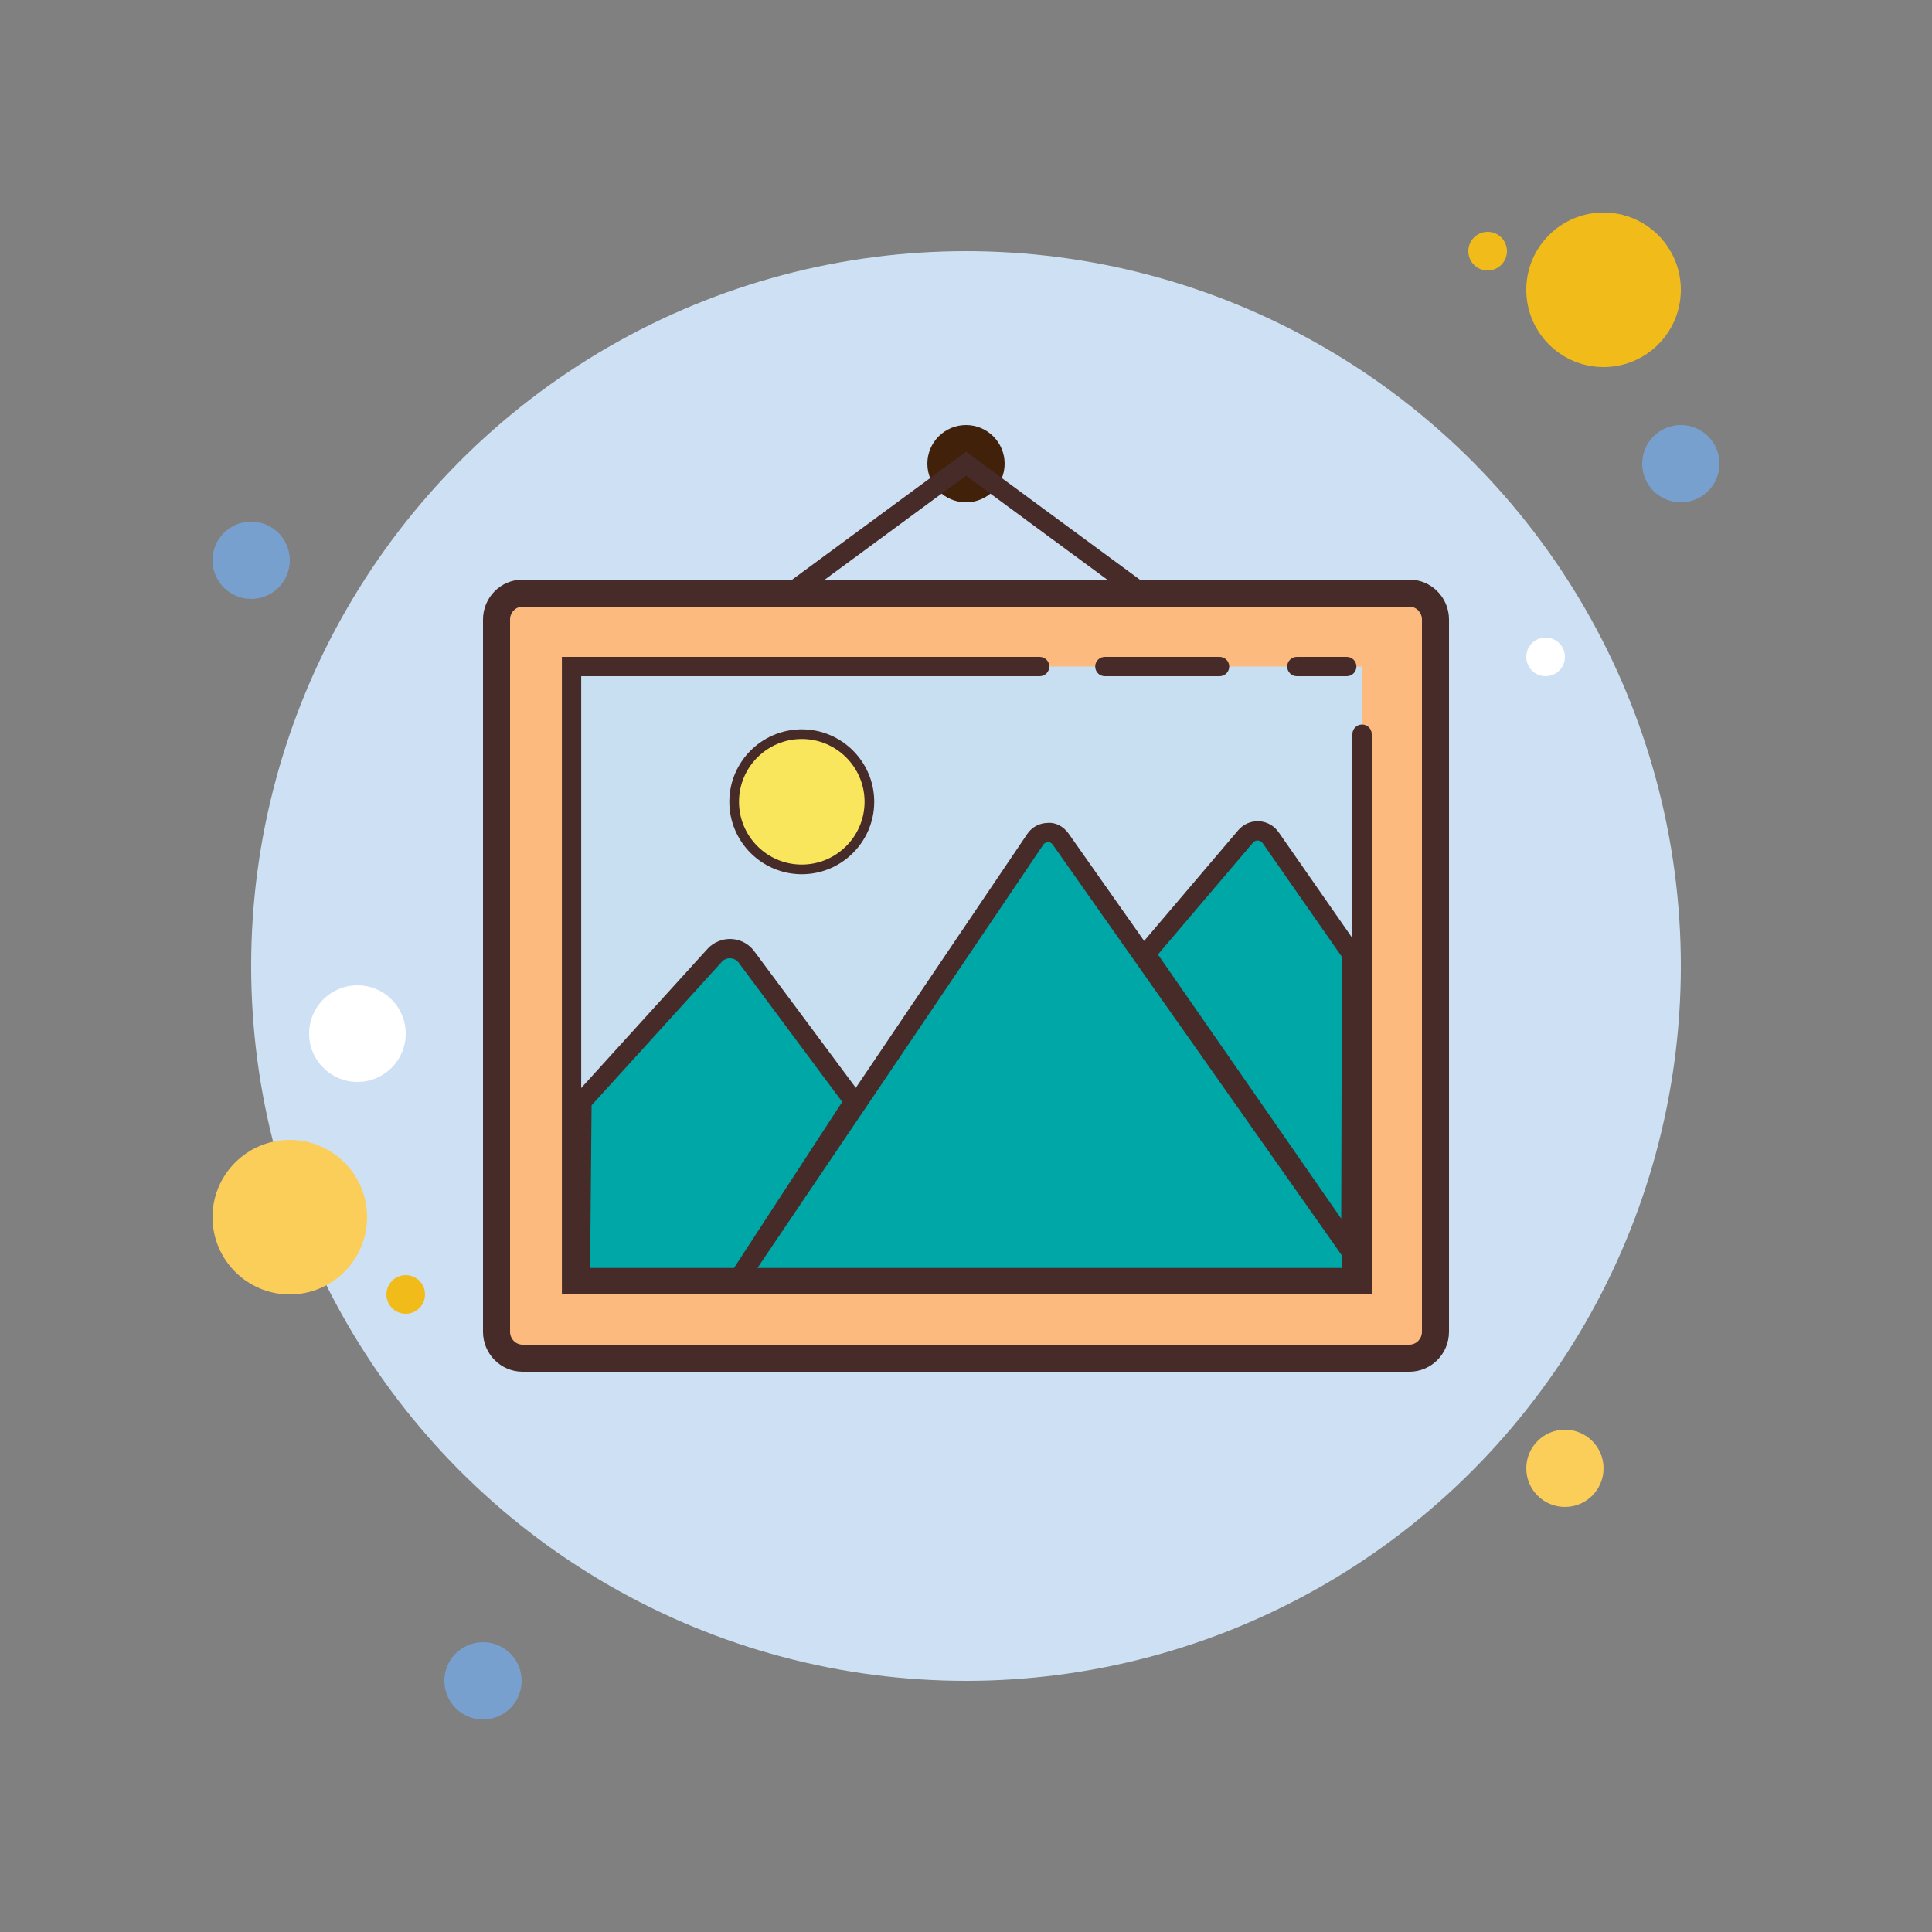
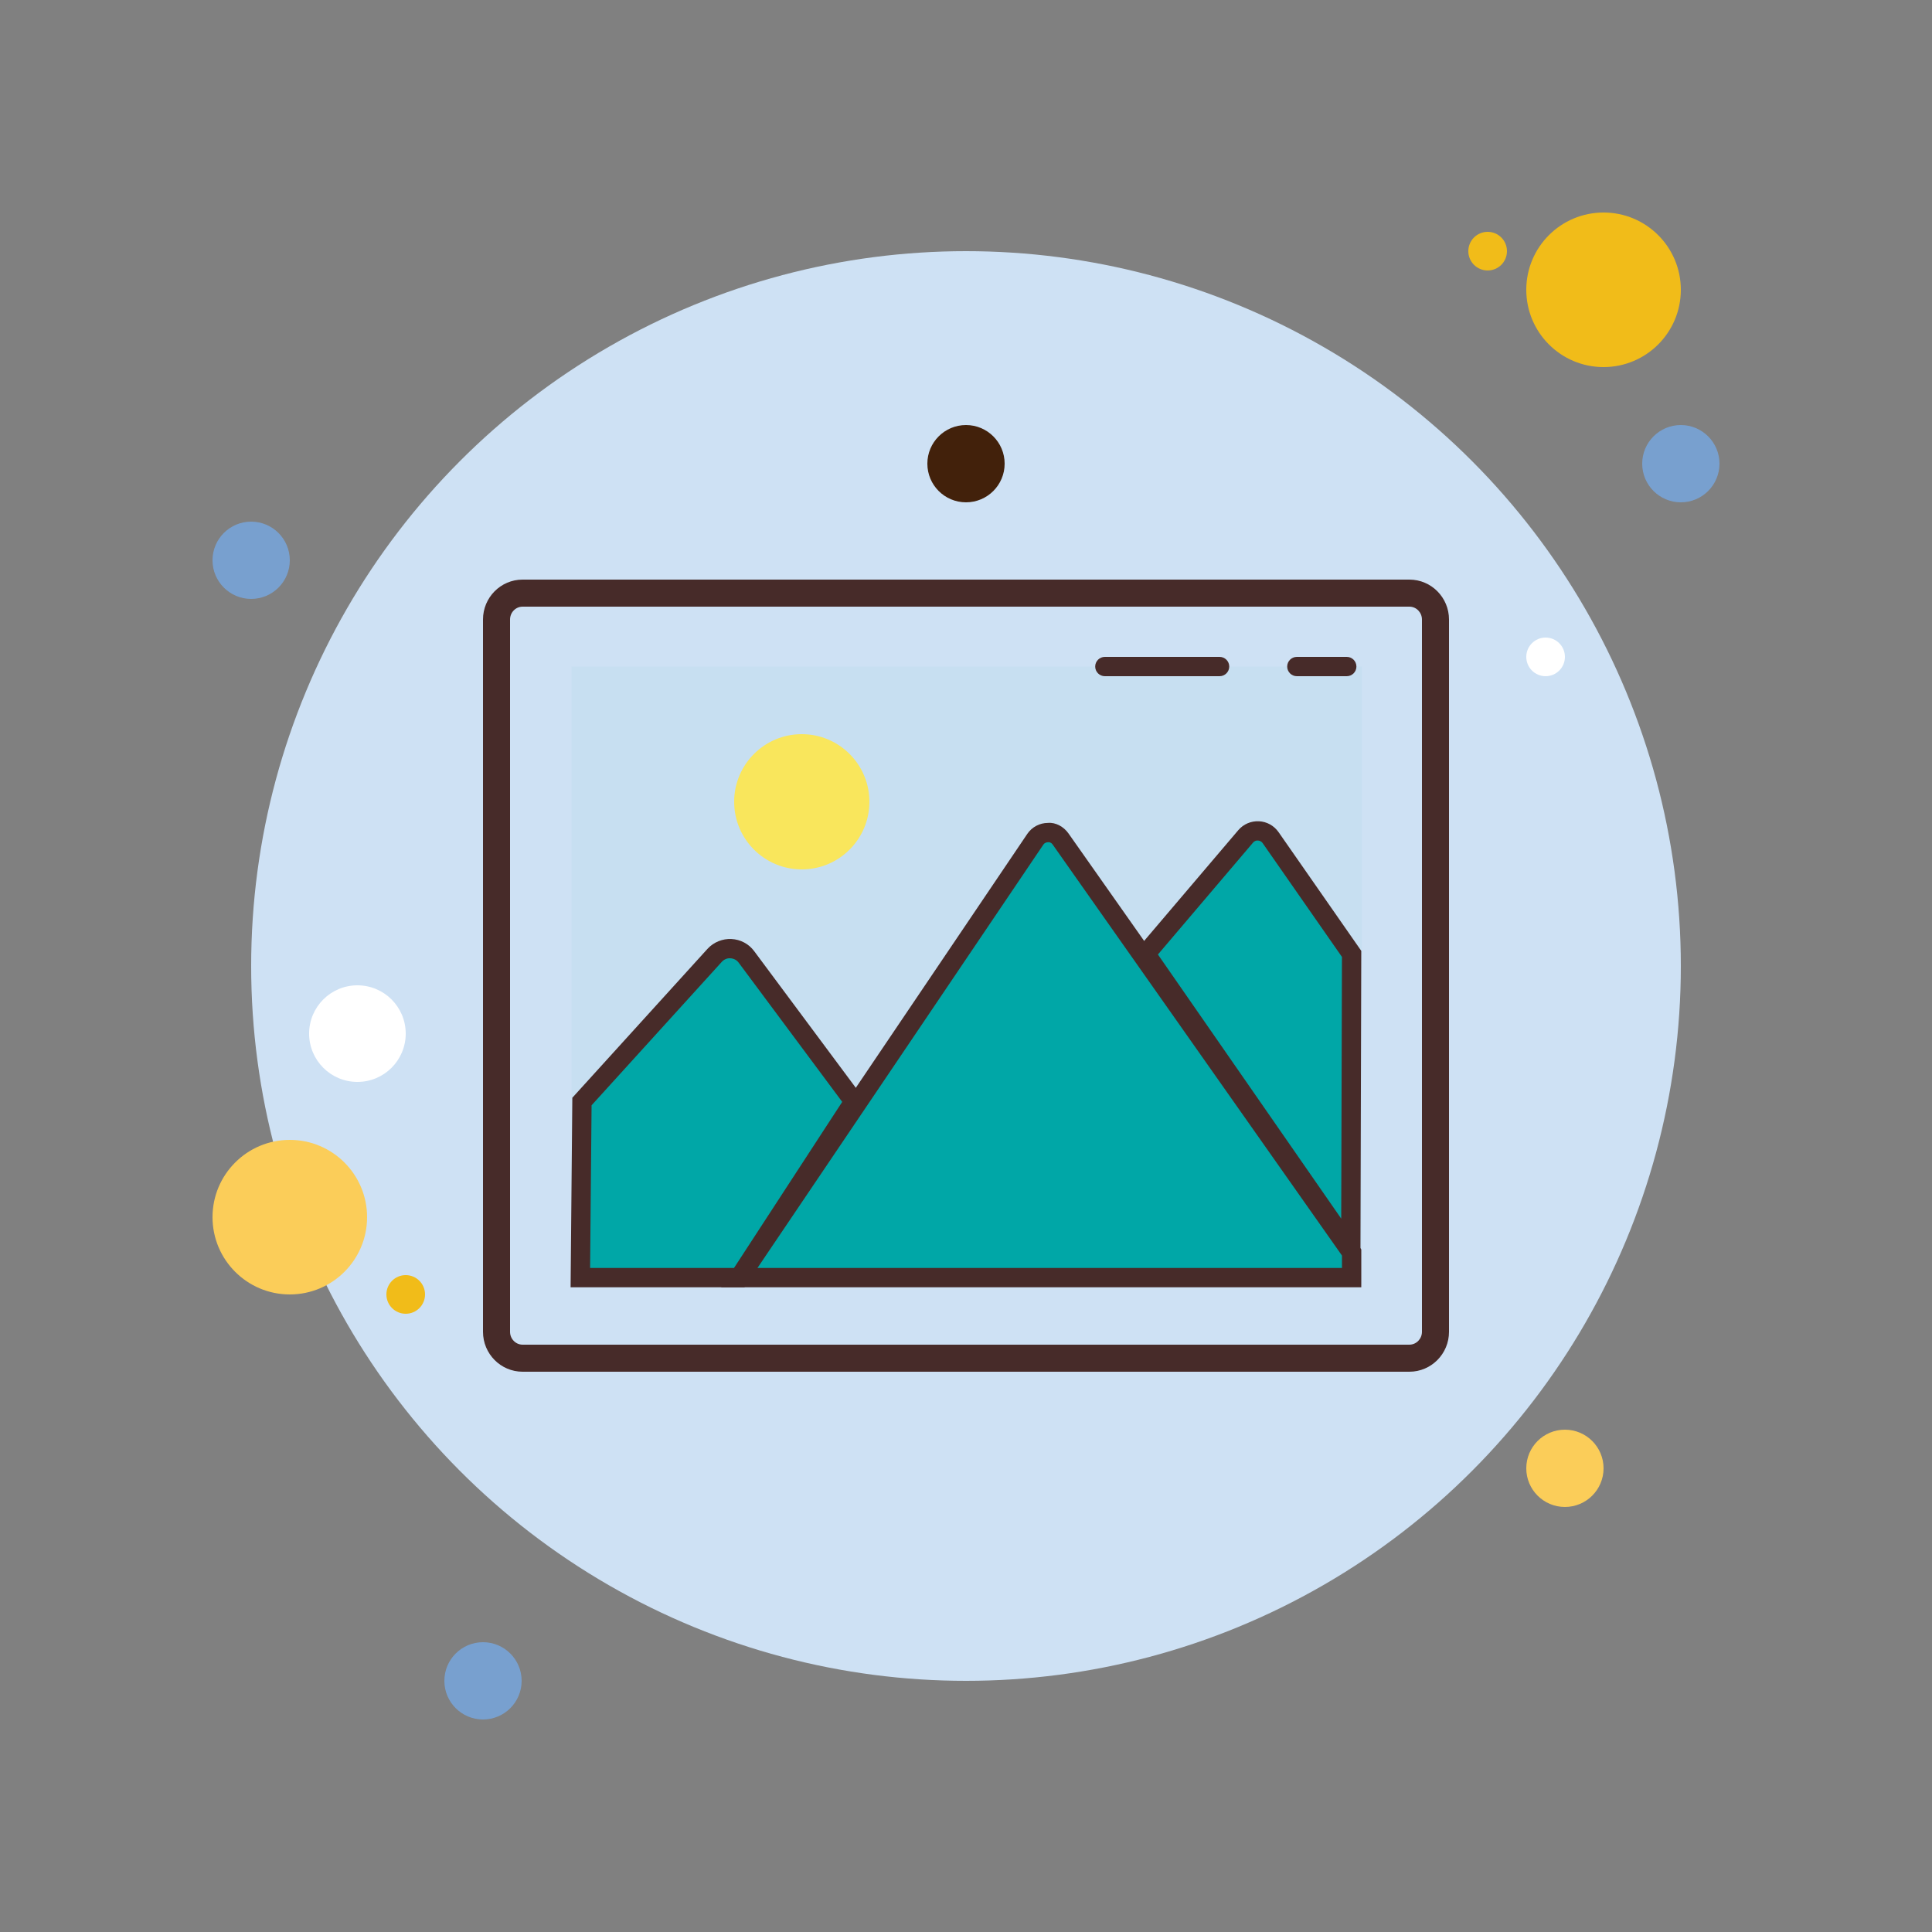
<svg xmlns="http://www.w3.org/2000/svg" viewBox="0 0 100 100" width="200px" height="200px">
  <rect x="0" y="0" width="100" height="100" fill="#808080" stroke="none" />
  <g>
    <g>
      <circle style="fill:#78A0CF;" cx="13" cy="29" r="2" />
    </g>
    <g>
      <circle style="fill:#F1BC19;" cx="77" cy="13" r="1" />
    </g>
    <g>
      <circle style="fill:#CEE1F4;" cx="50" cy="50" r="37" />
    </g>
    <g>
      <circle style="fill:#F1BC19;" cx="83" cy="15" r="4" />
    </g>
    <g>
      <circle style="fill:#78A0CF;" cx="87" cy="24" r="2" />
    </g>
    <g>
      <circle style="fill:#FBCD59;" cx="81" cy="76" r="2" />
    </g>
    <g>
      <circle style="fill:#FBCD59;" cx="15" cy="63" r="4" />
    </g>
    <g>
      <circle style="fill:#78A0CF;" cx="25" cy="87" r="2" />
    </g>
    <g>
      <circle style="fill:#FFFFFF;" cx="18.5" cy="53.5" r="2.5" />
    </g>
    <g>
      <circle style="fill:#F1BC19;" cx="21" cy="67" r="1" />
    </g>
    <g>
      <circle style="fill:#FFFFFF;" cx="80" cy="34" r="1" />
    </g>
  </g>
  <g>
    <g>
-       <path style="fill:#FCBA7F;" d="M27.05,70.3c-0.744,0-1.35-0.612-1.35-1.366V32.066c0-0.754,0.605-1.366,1.35-1.366h45.9    c0.744,0,1.35,0.612,1.35,1.366v36.867c0,0.754-0.605,1.366-1.351,1.366H27.05z" />
-     </g>
+       </g>
    <g>
      <path style="fill:#472B29;" d="M72.95,31.4c0.358,0,0.65,0.299,0.65,0.666v36.868c0,0.367-0.292,0.666-0.651,0.666H27.05    c-0.358,0-0.65-0.299-0.65-0.666V32.066c0-0.367,0.292-0.666,0.65-0.666H72.95 M72.95,30h-45.9C25.918,30,25,30.925,25,32.066    v36.868C25,70.075,25.918,71,27.05,71h45.899C74.082,71,75,70.075,75,68.934V32.066C75,30.925,74.082,30,72.95,30L72.95,30z" />
    </g>
  </g>
  <g>
    <rect x="29.583" y="34.5" style="fill:#C7DFF1;" width="40.917" height="32" />
  </g>
  <g>
    <path style="fill:#472B29;" d="M69.708,35h-2.583c-0.276,0-0.5-0.224-0.5-0.5s0.224-0.5,0.5-0.5h2.583c0.276,0,0.5,0.224,0.5,0.5   S69.984,35,69.708,35z" />
  </g>
  <g>
    <path style="fill:#472B29;" d="M63.125,35h-5.938c-0.276,0-0.5-0.224-0.5-0.5s0.224-0.5,0.5-0.5h5.938c0.276,0,0.5,0.224,0.5,0.5   S63.401,35,63.125,35z" />
  </g>
  <g>
-     <path style="fill:#472B29;" d="M71,67H29.083V34h24.729c0.276,0,0.5,0.224,0.5,0.5s-0.224,0.5-0.5,0.5H30.083v31H70V38   c0-0.276,0.224-0.5,0.5-0.5S71,37.724,71,38V67z" />
-   </g>
+     </g>
  <g>
    <circle style="fill:#F9E65C;" cx="41.5" cy="41.5" r="3.5" />
-     <path style="fill:#472B29;" d="M41.5,45.25c-2.067,0-3.75-1.683-3.75-3.75s1.683-3.75,3.75-3.75s3.75,1.683,3.75,3.75   S43.567,45.25,41.5,45.25z M41.5,38.25c-1.792,0-3.25,1.458-3.25,3.25s1.458,3.25,3.25,3.25s3.25-1.458,3.25-3.25   S43.292,38.25,41.5,38.25z" />
  </g>
  <g>
    <path style="fill:#00A7A7;" d="M38.264,66.128L53.59,43.437c0.308-0.454,0.991-0.46,1.306-0.011L69.96,64.829v1.299   C69.96,66.128,38.264,66.128,38.264,66.128z" />
    <path style="fill:#472B29;" d="M70.46,66.629H37.323l15.853-23.472c0.238-0.35,0.635-0.561,1.062-0.563   c0.411-0.038,0.826,0.201,1.068,0.546L70.46,64.671V66.629z M39.206,65.629H69.46v-0.642L54.487,43.715   c-0.078-0.112-0.191-0.138-0.242-0.121c-0.048,0-0.166,0.013-0.242,0.125L39.206,65.629z" />
  </g>
  <g>
    <path style="fill:#00A7A7;" d="M30.122,57.014l6.869-7.567c0.447-0.492,1.246-0.454,1.641,0.077l5.571,7.489l-5.939,9.114h-8.224   L30.122,57.014z" />
    <path style="fill:#472B29;" d="M38.534,66.629h-9l0.09-9.81l6.997-7.708c0.315-0.348,0.79-0.533,1.237-0.508   c0.47,0.023,0.898,0.251,1.175,0.624l5.778,7.769L38.534,66.629z M30.544,65.629h7.448l5.601-8.596l-5.362-7.209   c-0.099-0.133-0.252-0.214-0.422-0.222c-0.167-0.018-0.334,0.058-0.447,0.181L30.62,57.21L30.544,65.629z" />
  </g>
  <g>
    <path style="fill:#00A7A7;" d="M59.304,49.374l5.17-6.08c0.348-0.408,0.987-0.378,1.293,0.062l4.192,6.018l-0.043,15.292   L59.304,49.374z" />
    <path style="fill:#472B29;" d="M70.413,66.258L58.674,49.343l5.419-6.373c0.268-0.314,0.656-0.479,1.069-0.462   c0.41,0.021,0.78,0.226,1.016,0.563l4.281,6.146L70.413,66.258z M59.934,49.405l9.487,13.671l0.038-13.546l-4.103-5.888   c-0.077-0.112-0.187-0.134-0.244-0.136c-0.065-0.009-0.17,0.009-0.258,0.111L59.934,49.405z" />
  </g>
  <g>
    <circle style="fill:#42210B;" cx="50" cy="24" r="2" />
  </g>
  <g>
-     <path style="fill:#472B29;" d="M59,31.125c-0.104,0-0.207-0.031-0.297-0.098L50,24.621l-8.703,6.406   c-0.224,0.164-0.535,0.117-0.699-0.105s-0.116-0.536,0.105-0.699L50,23.379l9.297,6.844c0.222,0.163,0.27,0.477,0.105,0.699   C59.305,31.055,59.153,31.125,59,31.125z" />
-   </g>
+     </g>
</svg>